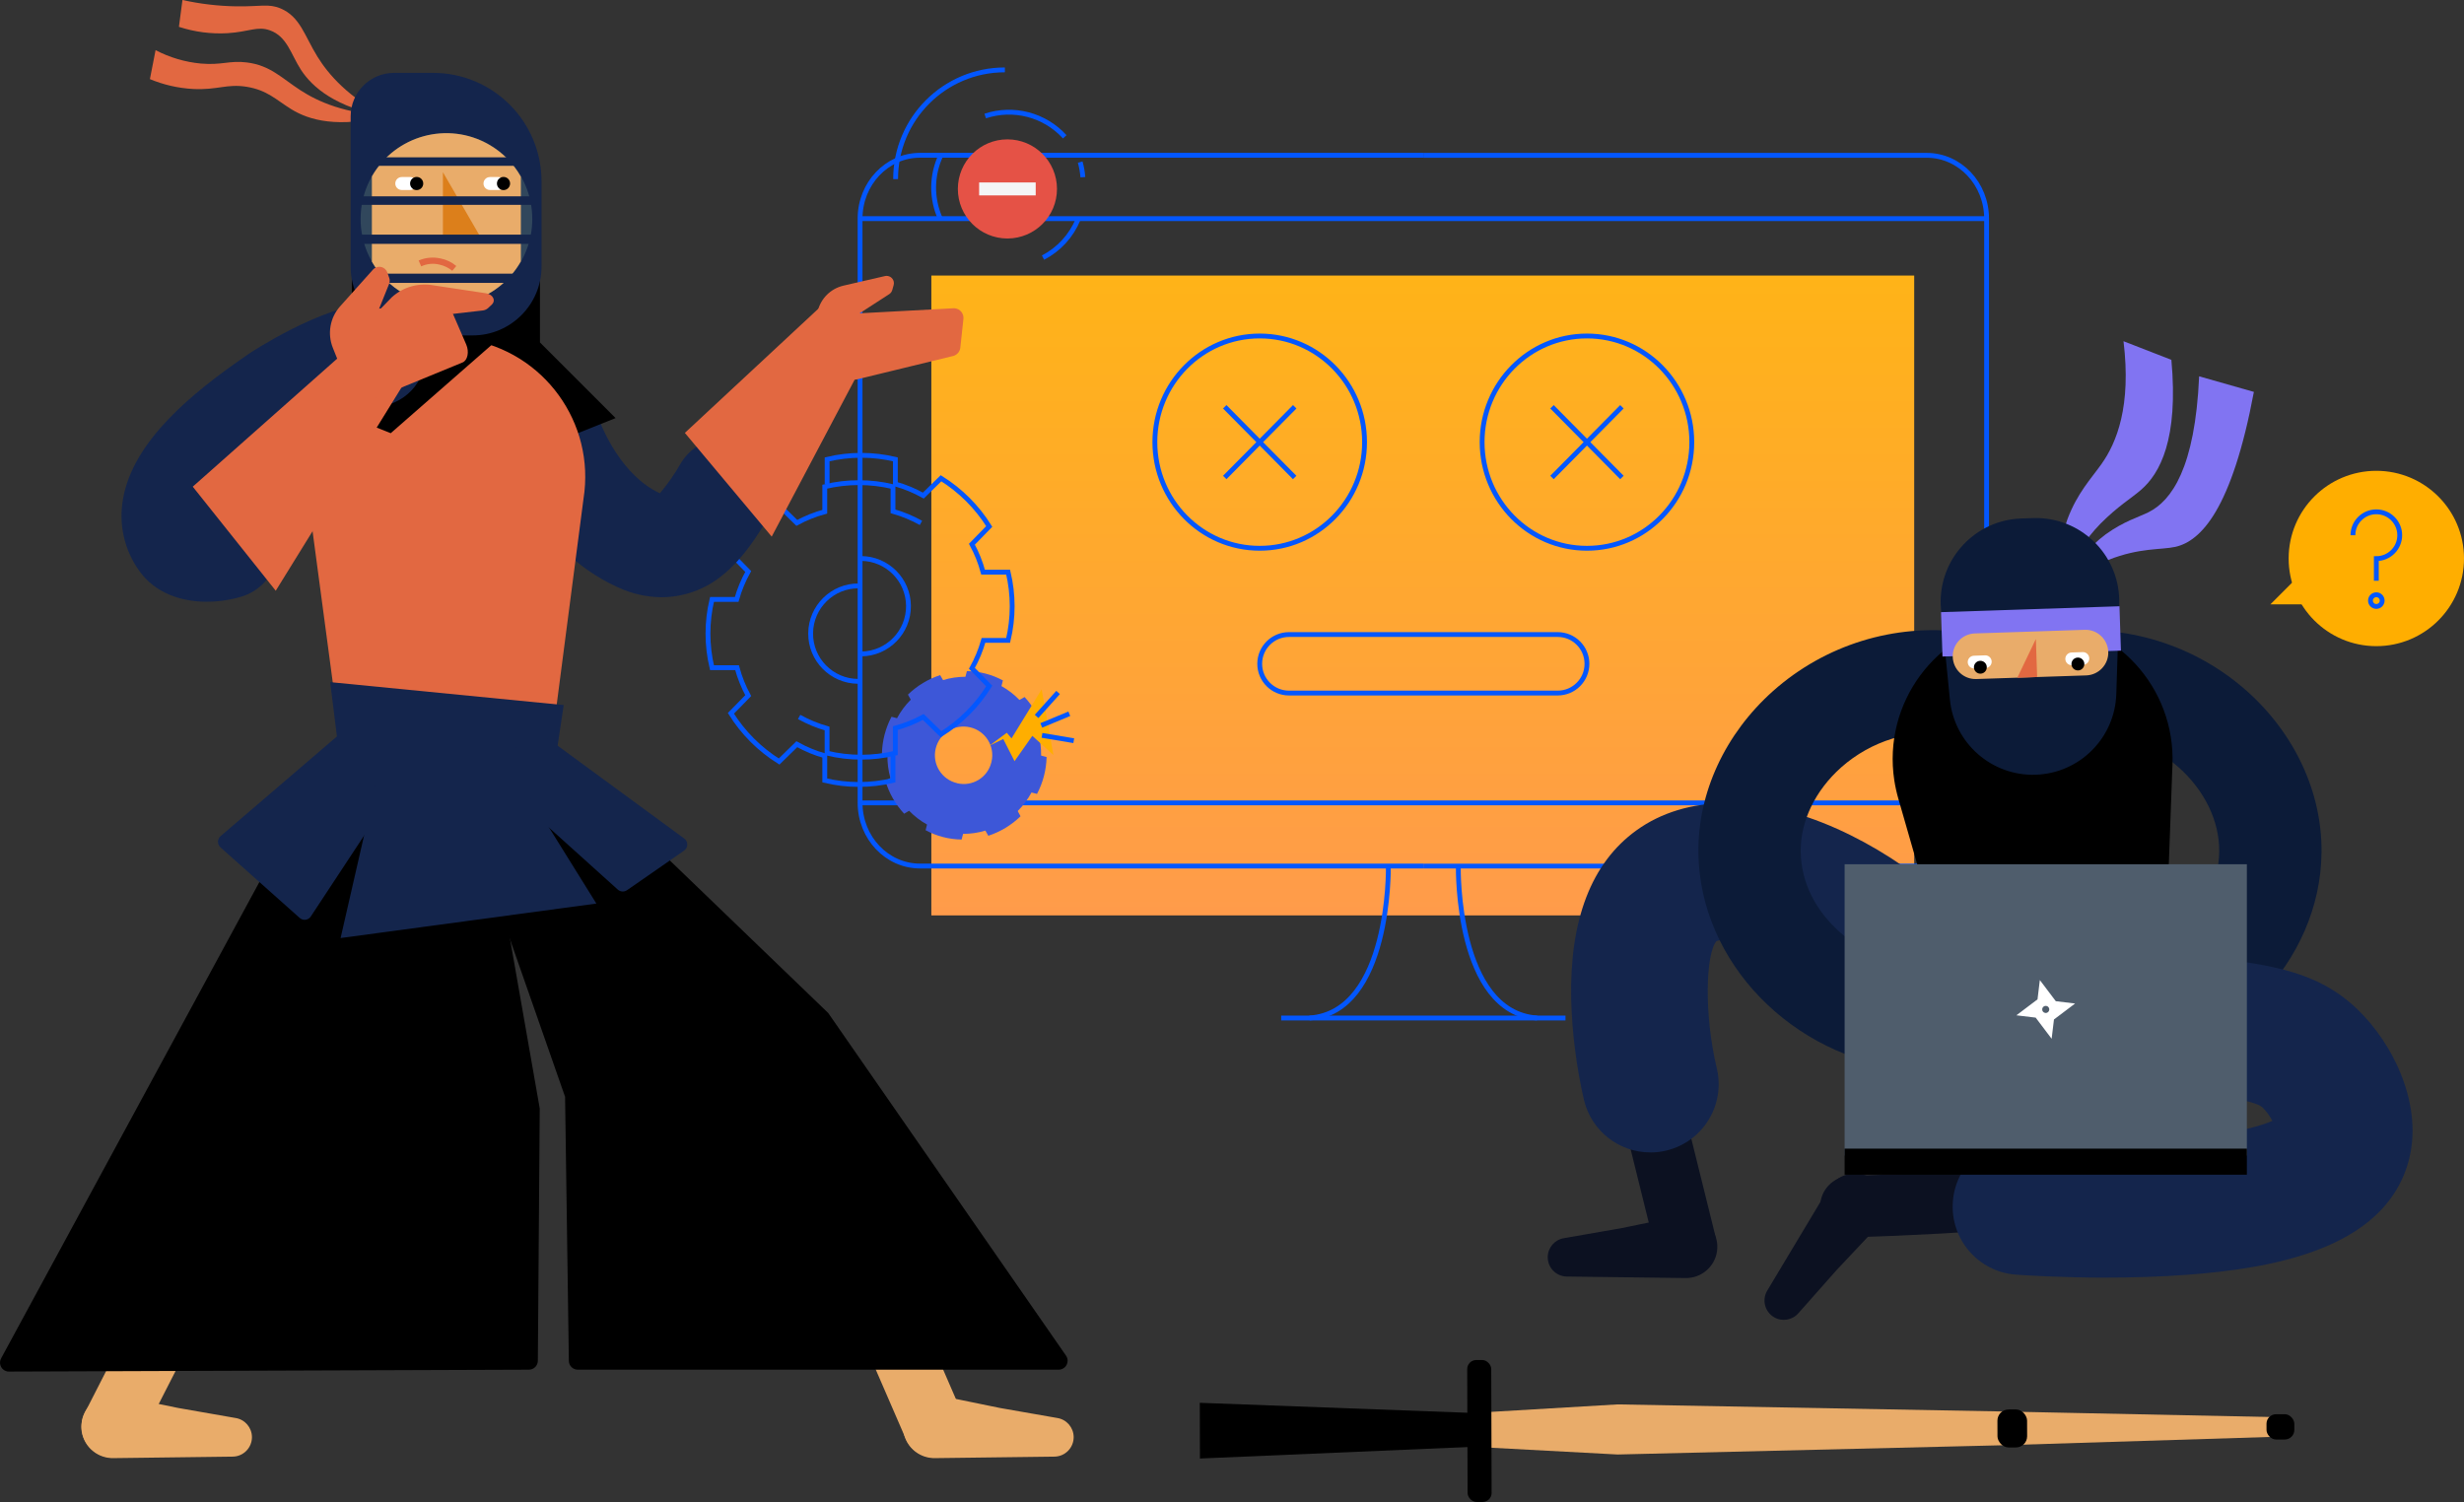
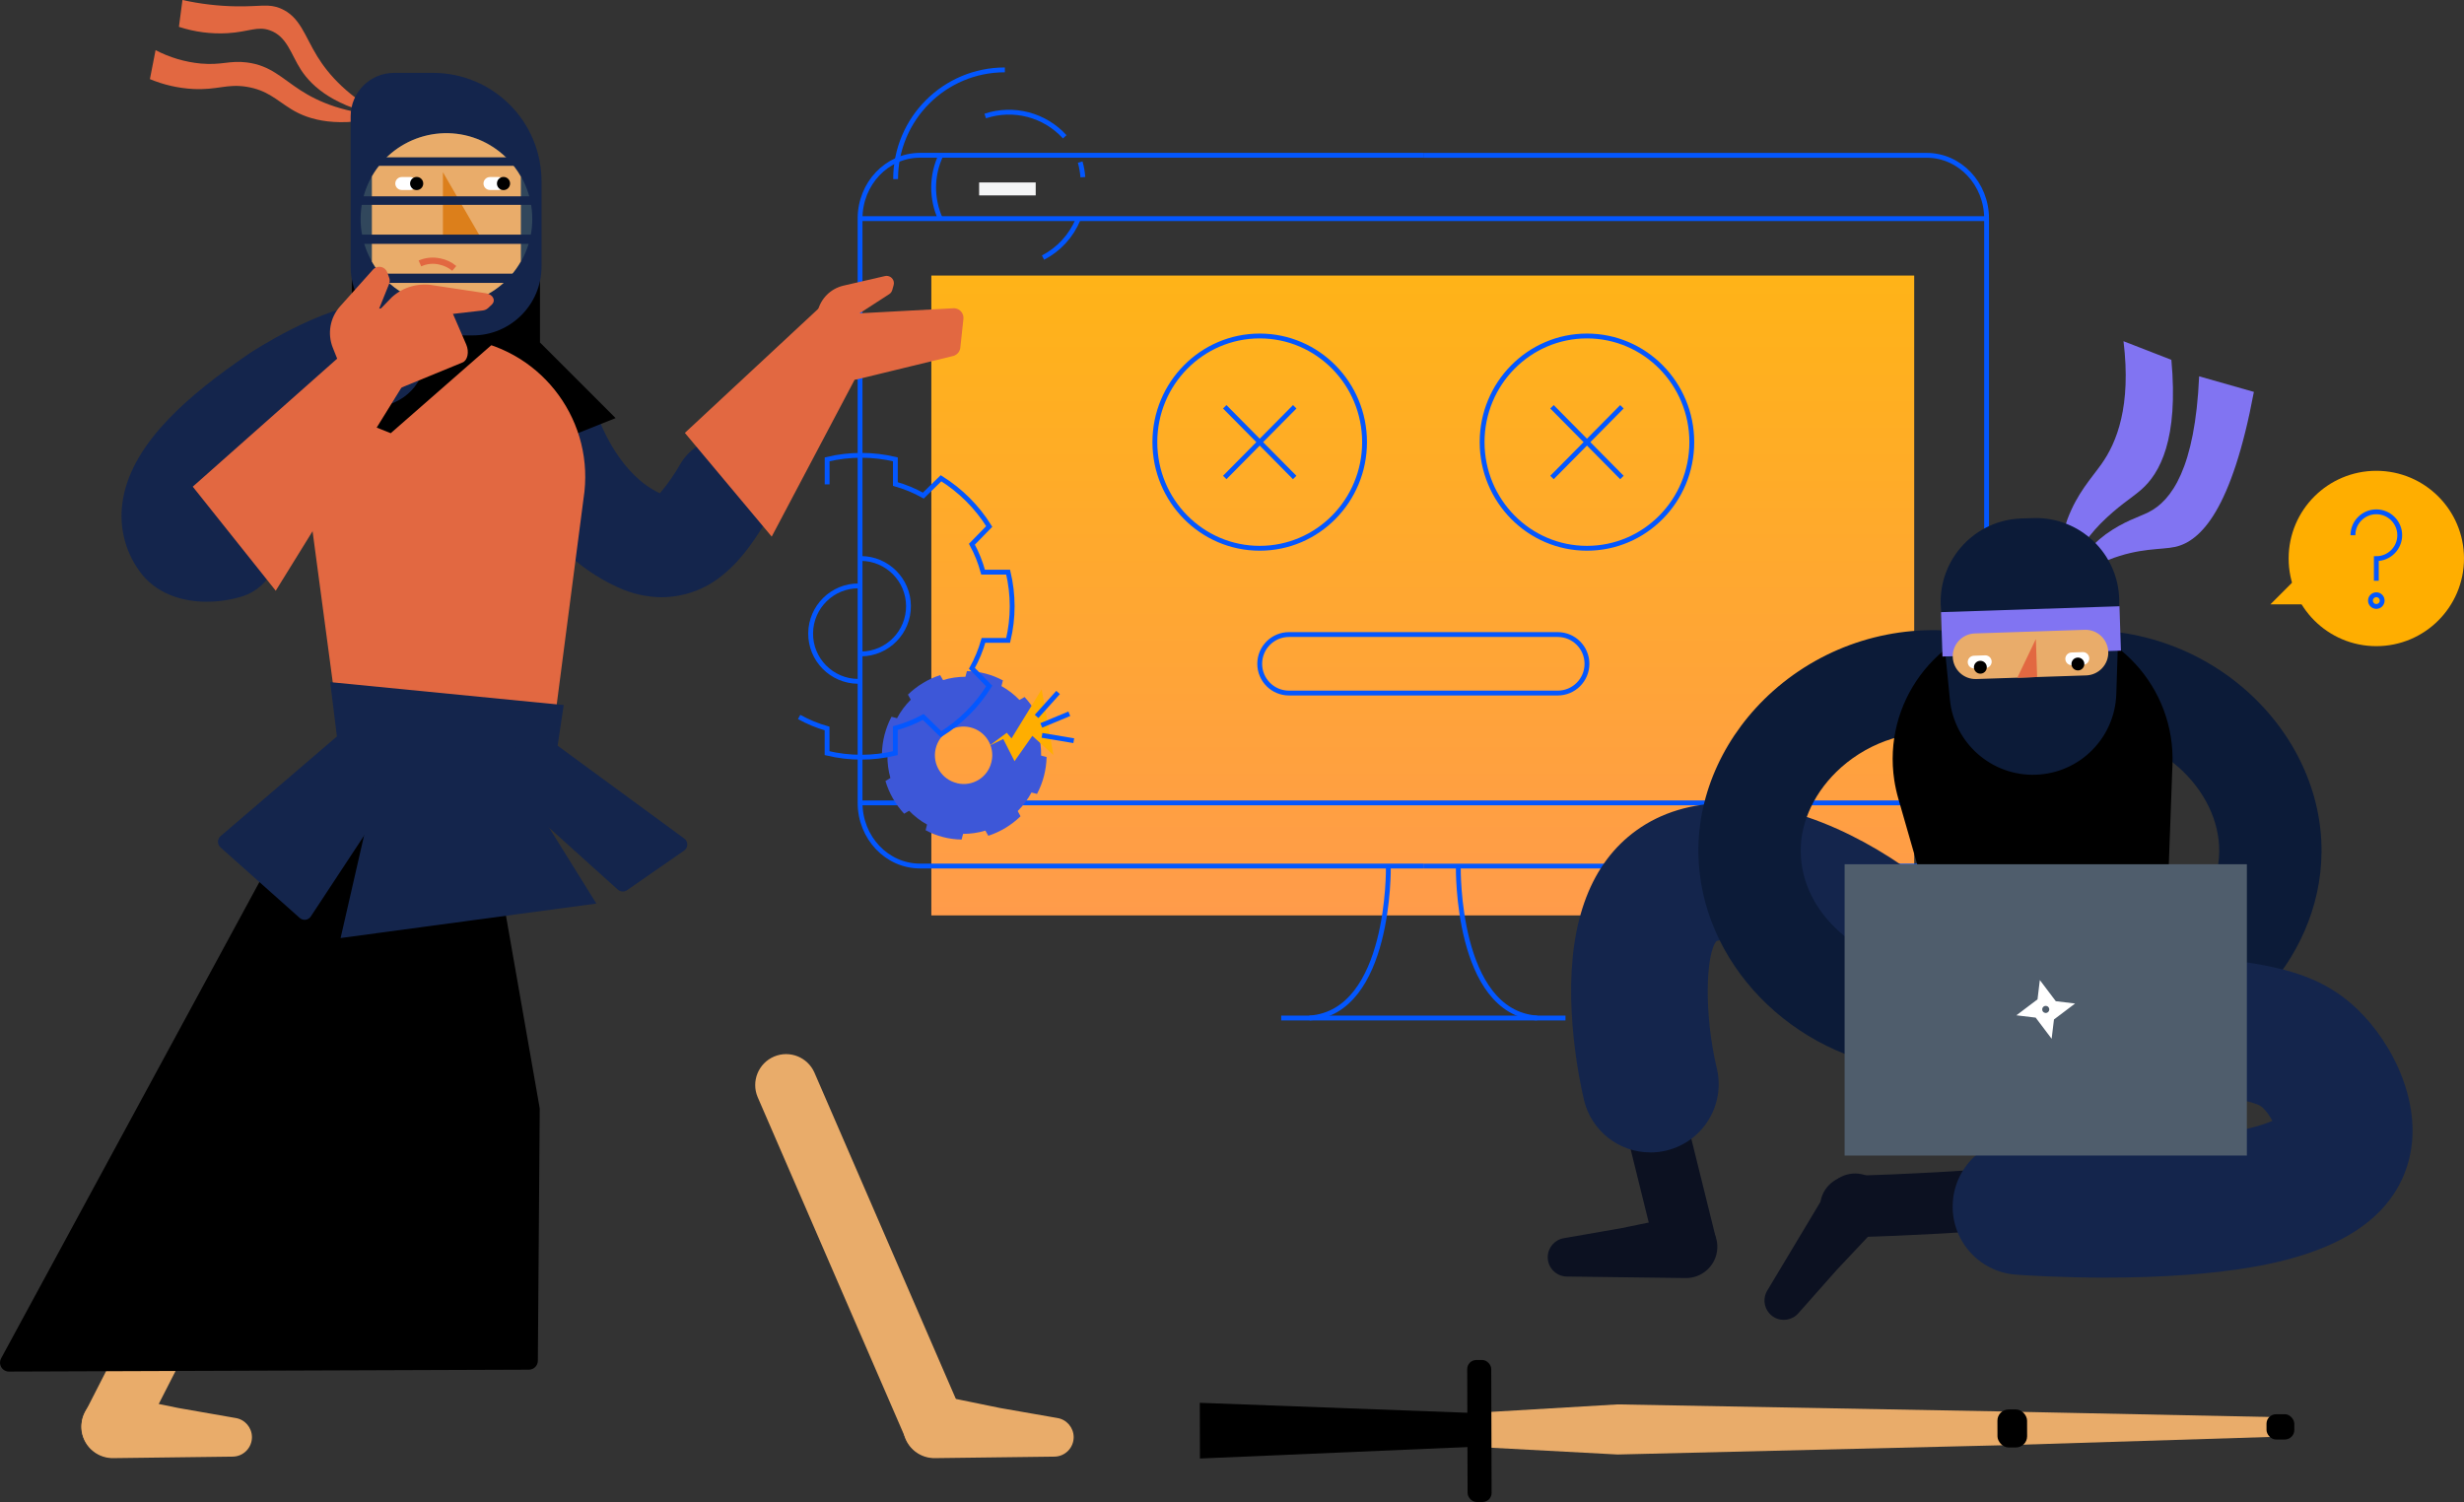
<svg xmlns="http://www.w3.org/2000/svg" id="Layer_1" data-name="Layer 1" viewBox="0 0 509.52 310.6">
  <rect x="0" y="0" width="509.52" height="310.6" fill="#333333" stroke="none" />
  <defs>
    <style>
      .cls-1 {
        fill: url(#linear-gradient);
      }

      .cls-1, .cls-2, .cls-3, .cls-4, .cls-5, .cls-6, .cls-7, .cls-8, .cls-9, .cls-10, .cls-11, .cls-12, .cls-13, .cls-14, .cls-15, .cls-16, .cls-17, .cls-18, .cls-19 {
        stroke-width: 0px;
      }

      .cls-2 {
        fill: #0c1b38;
      }

      .cls-3, .cls-11 {
        fill: #e26841;
      }

      .cls-4 {
        fill: #4f5d6c;
      }

      .cls-5 {
        fill: #e55246;
      }

      .cls-6 {
        fill: #f4f5f6;
      }

      .cls-8 {
        fill: #8174f2;
      }

      .cls-9, .cls-10 {
        fill: #e9ac6a;
      }

      .cls-10, .cls-11, .cls-12, .cls-13, .cls-15 {
        fill-rule: evenodd;
      }

      .cls-12, .cls-18 {
        fill: #14254c;
      }

      .cls-13 {
        fill: #31475c;
      }

      .cls-14 {
        fill: #fff;
      }

      .cls-15 {
        fill: #dc7f1b;
      }

      .cls-16 {
        fill: #3d57d8;
      }

      .cls-17 {
        fill: #ffae00;
      }

      .cls-19 {
        fill: #0c1121;
      }

      .cls-20, .cls-21 {
        fill: none;
        stroke: #0357ff;
      }

      .cls-21 {
        stroke-miterlimit: 10;
      }
    </style>
    <linearGradient id="linear-gradient" x1="-700.04" y1="693.1" x2="-700.04" y2="692.1" gradientTransform="translate(142572.33 91769.1) scale(203.24 -132.32)" gradientUnits="userSpaceOnUse">
      <stop offset="0" stop-color="#ffb318" />
      <stop offset="1" stop-color="#ff9b4b" />
    </linearGradient>
  </defs>
  <g id="Group_5086" data-name="Group 5086">
    <g id="Group_5085" data-name="Group 5085">
      <g id="Group_5084" data-name="Group 5084">
        <g id="Group_4911" data-name="Group 4911">
          <rect id="Rectangle_10688" data-name="Rectangle 10688" class="cls-1" x="192.59" y="56.98" width="203.24" height="132.32" />
          <g id="Group_4895" data-name="Group 4895">
            <g id="Group_4894" data-name="Group 4894">
              <g id="Group_4893" data-name="Group 4893">
                <path id="Path_2665" data-name="Path 2665" class="cls-21" d="M294.32,32.12h104.08c6.85,0,12.4,5.86,12.4,13.09v120.8c0,7.23-5.55,13.09-12.4,13.09h-104.08" />
                <path id="Path_2666" data-name="Path 2666" class="cls-21" d="M294.32,179.09h-104.07c-6.85,0-12.4-5.86-12.4-13.09V45.2c0-7.23,5.55-13.09,12.4-13.09h104.07" />
                <line id="Line_200" data-name="Line 200" class="cls-21" x1="177.85" y1="45.21" x2="410.81" y2="45.21" />
                <line id="Line_201" data-name="Line 201" class="cls-21" x1="177.85" y1="166.03" x2="410.81" y2="166.03" />
              </g>
            </g>
          </g>
          <line id="Line_202" data-name="Line 202" class="cls-21" x1="264.93" y1="210.52" x2="323.72" y2="210.52" />
          <g id="Group_4896" data-name="Group 4896">
            <path id="Path_2667" data-name="Path 2667" class="cls-21" d="M287.09,179.35s.48,29.97-16.3,31.17" />
            <path id="Path_2668" data-name="Path 2668" class="cls-21" d="M301.56,179.35s-.48,29.97,16.29,31.17" />
          </g>
          <g id="Group_4899" data-name="Group 4899">
            <g id="Group_4897" data-name="Group 4897">
              <ellipse id="Ellipse_124" data-name="Ellipse 124" class="cls-20" cx="260.49" cy="91.43" rx="21.68" ry="21.95" />
              <g id="Group_4810" data-name="Group 4810">
                <path id="Line_158" data-name="Line 158" class="cls-20" d="M253.26,98.74l8.59-8.68,5.88-5.94" />
                <line id="Line_159" data-name="Line 159" class="cls-21" x1="253.26" y1="84.12" x2="267.72" y2="98.74" />
              </g>
            </g>
            <g id="Group_4898" data-name="Group 4898">
              <ellipse id="Ellipse_124-2" data-name="Ellipse 124-2" class="cls-20" cx="328.16" cy="91.43" rx="21.68" ry="21.95" />
              <g id="Group_4810-2" data-name="Group 4810-2">
                <line id="Line_158-2" data-name="Line 158-2" class="cls-21" x1="320.93" y1="98.74" x2="335.39" y2="84.12" />
                <line id="Line_159-2" data-name="Line 159-2" class="cls-21" x1="320.93" y1="84.12" x2="335.39" y2="98.74" />
              </g>
            </g>
          </g>
          <path id="Rectangle_10648" data-name="Rectangle 10648" class="cls-21" d="M266.54,131.22h55.57c3.34,0,6.05,2.71,6.05,6.05h0c0,3.34-2.71,6.05-6.05,6.05h-55.57c-3.34,0-6.05-2.71-6.05-6.05h0c0-3.34,2.71-6.05,6.05-6.05Z" />
          <g id="Group_4908" data-name="Group 4908">
            <path id="Path_2675" data-name="Path 2675" class="cls-21" d="M207.79,14.45c-12.48,0-22.59,10.11-22.59,22.59h0" />
-             <circle id="Ellipse_139" data-name="Ellipse 139" class="cls-5" cx="208.32" cy="39.07" r="10.25" />
            <path id="Path_2676" data-name="Path 2676" class="cls-21" d="M194.6,32.03c-2.02,4.21-2.05,9.1-.09,13.34" />
            <path id="Path_2677" data-name="Path 2677" class="cls-21" d="M220.17,28.29c-4.15-4.55-10.59-6.24-16.44-4.3" />
            <path id="Path_2678" data-name="Path 2678" class="cls-21" d="M223.92,36.64c-.08-1.06-.26-2.1-.55-3.12" />
            <path id="Path_2679" data-name="Path 2679" class="cls-21" d="M215.68,53.27c3.27-1.69,5.84-4.49,7.25-7.9" />
            <rect id="Rectangle_10649" data-name="Rectangle 10649" class="cls-6" x="202.47" y="37.73" width="11.7" height="2.68" />
          </g>
          <g id="Group_4910" data-name="Group 4910">
            <g id="Group_4909" data-name="Group 4909">
              <g id="Group_4811" data-name="Group 4811">
                <path id="Path_2594" data-name="Path 2594" class="cls-16" d="M216.43,156.55l-1.14-.3c.02-1.59-.18-3.18-.61-4.71l1.05-.64c-.76-2.52-2.08-4.83-3.86-6.76l-1.06.61c-1.09-1.14-2.35-2.1-3.72-2.87l.3-1.17c-2.29-1.24-4.85-1.9-7.45-1.93l-.3,1.17c-1.57,0-3.13.23-4.63.69l-.6-1.03c-2.5.82-4.78,2.2-6.66,4.03l.58,1.05c-1.13,1.13-2.09,2.42-2.84,3.83l-1.14-.3c-1.24,2.36-1.92,4.97-1.98,7.64l1.14.3c-.03,1.6.18,3.19.61,4.72l-1.02.63c.75,2.52,2.07,4.83,3.86,6.76l1.03-.61c1.09,1.13,2.34,2.09,3.71,2.85l-.3,1.17c2.29,1.24,4.85,1.9,7.45,1.93l.3-1.17c1.56,0,3.12-.22,4.61-.68l.61,1.07c2.5-.82,4.78-2.2,6.66-4.03l-.58-1.08c1.13-1.13,2.09-2.43,2.85-3.84l1.14.3c1.24-2.36,1.92-4.97,1.98-7.64ZM197.91,161.95c-3.19-.74-5.18-3.93-4.43-7.12.74-3.19,3.93-5.18,7.12-4.43,3.19.74,5.18,3.93,4.43,7.12-.01.05-.02.1-.04.15-.77,3.14-3.95,5.06-7.09,4.29Z" />
              </g>
            </g>
            <path id="Path_2680" data-name="Path 2680" class="cls-17" d="M204.56,154.23l3.63-2.7.98,1.16,6.23-10.15,2.43,13.59-4.36-3.96-3.68,5.24-2.33-4.59-2.91,1.4Z" />
            <line id="Line_207" data-name="Line 207" class="cls-21" x1="214.35" y1="148.15" x2="218.8" y2="143.2" />
            <line id="Line_208" data-name="Line 208" class="cls-21" x1="222.04" y1="153.17" x2="215.47" y2="152.07" />
            <line id="Line_209" data-name="Line 209" class="cls-21" x1="215.32" y1="150.01" x2="221.12" y2="147.6" />
          </g>
        </g>
        <g id="Group_4904" data-name="Group 4904">
          <g id="Group_4901" data-name="Group 4901">
            <g id="Group_4900" data-name="Group 4900">
              <path id="Path_2669" data-name="Path 2669" class="cls-21" d="M165.25,148.26c1.83,1.02,3.77,1.82,5.78,2.39v5.1c4.64,1.11,9.47,1.11,14.11,0v-5.18c2.01-.54,3.95-1.32,5.78-2.31l3.67,3.58c4.04-2.52,7.45-5.93,9.97-9.97l-3.58-3.66c1.02-1.83,1.82-3.77,2.39-5.78h5.1c1.11-4.64,1.11-9.47,0-14.11h-5.18c-.54-2.01-1.32-3.95-2.31-5.78l3.58-3.67c-2.52-4.04-5.93-7.45-9.97-9.97l-3.66,3.58c-1.83-1.02-3.77-1.82-5.78-2.39v-5.1c-4.64-1.11-9.47-1.11-14.11,0v5.18" />
              <path id="Path_2670" data-name="Path 2670" class="cls-21" d="M178.09,135.23c5.45-.05,9.83-4.52,9.77-9.97-.05-5.37-4.4-9.72-9.77-9.77h0" />
            </g>
          </g>
          <g id="Group_4903" data-name="Group 4903">
            <g id="Group_4902" data-name="Group 4902">
-               <path id="Path_2671" data-name="Path 2671" class="cls-21" d="M190.44,108.13c-1.83-1.02-3.77-1.82-5.78-2.39v-5.1c-4.64-1.11-9.47-1.11-14.11,0v5.18c-2.01.54-3.95,1.32-5.78,2.31l-3.66-3.58c-4.04,2.52-7.45,5.93-9.97,9.97l3.58,3.66c-1.02,1.83-1.83,3.77-2.39,5.78h-5.1c-1.11,4.64-1.11,9.47,0,14.11h5.18c.54,2.01,1.32,3.95,2.31,5.78l-3.58,3.66c2.52,4.04,5.93,7.45,9.97,9.97l3.66-3.58c1.83,1.02,3.77,1.83,5.78,2.39v5.1c4.64,1.11,9.47,1.11,14.11,0v-5.19" />
              <path id="Path_2672" data-name="Path 2672" class="cls-21" d="M177.6,121.16c-5.45-.06-9.91,4.32-9.97,9.77-.06,5.45,4.32,9.91,9.77,9.97h.2" />
            </g>
          </g>
        </g>
        <g id="Group_5045" data-name="Group 5045">
          <g id="Group_5016" data-name="Group 5016">
            <path id="Path_2712" data-name="Path 2712" class="cls-19" d="M348.46,263.15c-2.92,0-5.46-1.99-6.16-4.83l-7.89-31.9c-.86-3.4,1.19-6.85,4.59-7.72,3.4-.86,6.85,1.19,7.72,4.59,0,.03.01.06.02.08l7.9,31.9c.84,3.41-1.24,6.85-4.65,7.69-.5.12-1.01.19-1.52.19h0Z" />
          </g>
          <g id="Group_5017" data-name="Group 5017">
            <path id="Path_2713" data-name="Path 2713" class="cls-19" d="M355.11,257.45c.21,3.56-2.51,6.62-6.08,6.83h0c-.15,0-.31.01-.46.01l-2.46-.03-22.12-.28c-2.2-.03-3.97-1.84-3.94-4.05.03-1.95,1.45-3.59,3.38-3.89l11.77-2.05,12.15-2.5c3.5-.72,6.92,1.54,7.64,5.05.06.3.1.6.12.91h0Z" />
          </g>
          <g id="Group_5018" data-name="Group 5018">
            <path id="Path_2714" data-name="Path 2714" class="cls-18" d="M341.26,238.31c-6.52,0-12.19-4.48-13.71-10.82-1.57-6.83-2.46-13.8-2.65-20.8-.35-16.49,4.18-28.25,13.47-34.96,10.27-7.43,25.41-7.55,41.52-.33,14.98,6.71,29.31,18.81,41.45,35.01,4.7,6.22,3.46,15.07-2.76,19.77-6.22,4.7-15.07,3.46-19.77-2.76l-.06-.08c-8.8-11.75-19.24-20.88-29.38-25.71-8.51-4.05-13.45-3.44-14.43-3.02-2.21,2.59-2.62,15.09.07,26.3,1.81,7.59-2.87,15.21-10.45,17.02-1.07.26-2.17.39-3.28.39h0ZM354.84,194.65l.15-.12" />
          </g>
          <g id="Group_5019" data-name="Group 5019">
            <path id="Path_2715" data-name="Path 2715" class="cls-2" d="M395.83,221.26c-.38,0-.75-.02-1.13-.06-24.17-2.56-43.28-22.29-43.5-44.92-.12-12.35,5.51-24.52,15.44-33.38,10.74-9.55,25.08-14,39.34-12.19,5.8.72,9.92,6.01,9.19,11.81-.72,5.8-6.01,9.92-11.81,9.19h0c-8.2-1.04-16.45,1.5-22.63,6.98-5.38,4.8-8.43,11.13-8.37,17.38.13,13.28,12.85,22.84,24.57,24.08,5.81.62,10.03,5.83,9.41,11.64-.57,5.38-5.1,9.46-10.51,9.47h0Z" />
          </g>
          <g id="Group_5020" data-name="Group 5020">
            <path id="Path_2716" data-name="Path 2716" class="cls-2" d="M435.43,221.26c-5.85,0-10.58-4.75-10.57-10.6,0-5.41,4.09-9.94,9.47-10.51,11.71-1.24,24.43-10.8,24.57-24.08.06-6.24-2.99-12.58-8.37-17.38-6.18-5.48-14.43-8.03-22.63-6.98-5.8.72-11.09-3.39-11.81-9.19-.72-5.8,3.39-11.09,9.19-11.81h0c14.26-1.8,28.6,2.64,39.34,12.19,9.94,8.86,15.57,21.03,15.44,33.38-.22,22.63-19.34,42.36-43.5,44.92-.38.04-.76.06-1.13.06Z" />
          </g>
          <g id="Group_5021" data-name="Group 5021">
            <path id="Path_2717" data-name="Path 2717" class="cls-7" d="M448.21,186.13l1.02-27.92c.67-16.06-11.81-29.62-27.87-30.28-1.75-.07-3.49.01-5.22.25h0c-15.9,2.41-26.84,17.25-24.43,33.16.2,1.29.48,2.57.84,3.82l7.72,26.85c3.24,11.46,14.25,18.94,26.1,17.73h0c12.14-1.33,21.45-11.39,21.84-23.6Z" />
          </g>
          <g id="Group_5022" data-name="Group 5022">
            <path id="Path_2718" data-name="Path 2718" class="cls-19" d="M387.32,243.84c-2.92-2.05-6.96-1.34-9,1.58,0,0,0,0,0,0-.09.13-.17.25-.25.39l-1.26,2.11-11.37,18.97c-1.13,1.89-.52,4.34,1.37,5.48,1.67,1,3.83.65,5.09-.83l7.92-8.94,8.5-9.03c2.45-2.6,2.32-6.7-.28-9.14-.23-.21-.47-.41-.72-.59h0Z" />
          </g>
          <g id="Group_5023" data-name="Group 5023">
            <path id="Path_2719" data-name="Path 2719" class="cls-19" d="M382.75,255.87c-3.51.01-6.36-2.82-6.37-6.33-.01-3.45,2.74-6.29,6.19-6.37,11.9-.35,23.96-1.02,35.85-1.98,6.58-.54,13.25-1.18,19.83-1.9,3.49-.38,6.62,2.13,7.01,5.62.38,3.49-2.13,6.62-5.62,7.01h0c-6.7.74-13.49,1.39-20.2,1.94-12.1.98-24.39,1.66-36.51,2.02-.06,0-.12,0-.19,0Z" />
          </g>
          <g id="Group_5024" data-name="Group 5024">
            <path id="Path_2720" data-name="Path 2720" class="cls-18" d="M435.6,264.21c-9.34,0-16.74-.48-18.72-.62-7.77-.56-13.62-7.31-13.06-15.09.56-7.77,7.32-13.62,15.09-13.06h0c8.91.6,17.84.71,26.76.32,14.34-.68,21.22-2.69,24.22-3.96-.51-1.01-1.18-1.93-1.97-2.73-1.38-1.31-6.08-2-14.28-3.11l-.98-.13c-6.15-.83-12.36-1.15-18.56-.94-.16,0-.33,0-.49,0-7.79-.01-14.1-6.34-14.09-14.14.01-7.59,6.03-13.81,13.61-14.08,7.79-.26,15.59.13,23.32,1.18l.97.13c12.7,1.72,21.87,2.96,29.93,10.61,7.51,7.13,14.02,20.17,10.59,31.95-5.25,18.02-28.6,21.8-45.7,23.08-5.75.43-11.49.58-16.64.58Z" />
          </g>
          <g id="Group_5025" data-name="Group 5025">
            <rect id="Rectangle_10676" data-name="Rectangle 10676" class="cls-8" x="403.23" y="189.47" width="46.94" height="15.69" transform="translate(-25.68 69.41) rotate(-9.03)" />
          </g>
          <g id="Group_5039" data-name="Group 5039">
            <g id="Group_5028" data-name="Group 5028">
              <g id="Group_5026" data-name="Group 5026">
                <path id="Path_2721" data-name="Path 2721" class="cls-8" d="M436.05,115.76c6.41-2.53,10.87-2.03,13.76-2.67,5.31-1.17,11.72-7.79,16.26-32.05l-11.32-3.22c-.84,19.05-5.75,25.73-10.44,28.09-2.13,1.07-5.03,1.83-8.86,4.57-3.66,2.72-6.51,6.38-8.24,10.6,2.64-2.24,5.62-4.03,8.83-5.31Z" />
              </g>
              <g id="Group_5027" data-name="Group 5027">
                <path id="Path_2722" data-name="Path 2722" class="cls-8" d="M449.01,74.41l-9.9-3.85c1.64,13.4-1.39,20.96-4.57,25.42-2.19,3.08-4.94,5.94-6.98,11.27-1.46,4.11-1.66,8.56-.57,12.78,1.58-4.41,4.1-8.42,7.38-11.76,3.68-3.69,6.28-5.16,8.36-6.97,3.93-3.4,7.78-10.48,6.28-26.89Z" />
              </g>
            </g>
            <g id="Group_5038" data-name="Group 5038">
              <g id="Group_5029" data-name="Group 5029">
                <path id="Path_2723" data-name="Path 2723" class="cls-2" d="M420.4,107.14l-2.42.08c-9.52.31-16.99,8.29-16.67,17.81,0,0,0,0,0,0,.01.38.04.75.07,1.12l1.83,18.51c.89,9.05,8.66,15.85,17.74,15.55h0c9.09-.3,16.38-7.6,16.67-16.69l.6-18.59c.31-9.52-7.17-17.49-16.69-17.8-.38-.01-.75-.01-1.13,0Z" />
              </g>
              <g id="Group_5030" data-name="Group 5030">
                <rect id="Rectangle_10677" data-name="Rectangle 10677" class="cls-8" x="401.52" y="125.96" width="36.92" height="9.18" transform="translate(-4.08 13.94) rotate(-1.89)" />
              </g>
              <g id="Group_5031" data-name="Group 5031">
                <path id="Rectangle_10678" data-name="Rectangle 10678" class="cls-9" d="M431.4,139.67l-22.73.75c-2.6.09-4.78-1.95-4.87-4.56,0,0,0,0,0,0h0c-.09-2.6,1.96-4.78,4.56-4.87h0l22.73-.75c2.6-.09,4.78,1.96,4.87,4.56h0c.09,2.6-1.96,4.78-4.56,4.87h0Z" />
              </g>
              <g id="Group_5032" data-name="Group 5032">
                <path id="Path_2724" data-name="Path 2724" class="cls-3" d="M417.15,140.15l4.1-.14-.26-7.87-3.84,8.01Z" />
              </g>
              <g id="Group_5035" data-name="Group 5035">
                <g id="Group_5033" data-name="Group 5033">
                  <path id="Rectangle_10679" data-name="Rectangle 10679" class="cls-14" d="M410.58,138.15l-2.32.08c-.73.02-1.33-.54-1.36-1.27,0,0,0,0,0,0h0c-.02-.73.54-1.33,1.27-1.36h0l2.32-.08c.73-.02,1.33.54,1.36,1.27,0,0,0,0,0,0h0c.02.73-.55,1.33-1.27,1.36h0Z" />
                </g>
                <g id="Group_5034" data-name="Group 5034">
                  <path id="Rectangle_10680" data-name="Rectangle 10680" class="cls-14" d="M430.76,137.48l-2.32.08c-.73.02-1.33-.54-1.36-1.27h0c-.02-.73.55-1.33,1.27-1.36l2.32-.08c.73-.02,1.33.54,1.36,1.27h0c.02.73-.54,1.33-1.27,1.36h0Z" />
                </g>
              </g>
              <g id="Group_5036" data-name="Group 5036">
                <circle id="Ellipse_139-2" data-name="Ellipse 139-2" class="cls-7" cx="409.51" cy="137.98" r="1.33" />
              </g>
              <g id="Group_5037" data-name="Group 5037">
                <circle id="Ellipse_140" data-name="Ellipse 140" class="cls-7" cx="429.68" cy="137.31" r="1.33" />
              </g>
            </g>
          </g>
          <g id="Group_5044" data-name="Group 5044">
            <g id="Group_5042" data-name="Group 5042">
              <g id="Group_5040" data-name="Group 5040">
                <rect id="Rectangle_10681" data-name="Rectangle 10681" class="cls-4" x="381.44" y="178.72" width="83.18" height="60.24" />
              </g>
              <g id="Group_5041" data-name="Group 5041">
-                 <rect id="Rectangle_10682" data-name="Rectangle 10682" class="cls-7" x="381.44" y="237.53" width="83.18" height="5.39" />
-               </g>
+                 </g>
            </g>
            <g id="Group_5043" data-name="Group 5043">
              <path id="Path_2725" data-name="Path 2725" class="cls-14" d="M425.11,207.04l-3.3-4.37-.48,3.99-4.37,3.3,3.99.48,3.3,4.37.48-3.99,4.37-3.3-3.99-.48ZM422.94,209.47c-.4-.05-.69-.41-.64-.82.05-.4.41-.69.82-.64.4.05.69.41.64.82-.05.4-.41.69-.82.65h0Z" />
            </g>
          </g>
        </g>
        <g id="Group_5046" data-name="Group 5046">
          <path id="Path_2726" data-name="Path 2726" class="cls-17" d="M469.48,124.98h7v-7l-7,7Z" />
          <circle id="Ellipse_141" data-name="Ellipse 141" class="cls-17" cx="491.39" cy="115.49" r="18.13" />
          <path id="Path_2727" data-name="Path 2727" class="cls-21" d="M486.55,110.68c0-2.67,2.17-4.84,4.84-4.84,2.67,0,4.84,2.17,4.84,4.84,0,2.67-2.17,4.84-4.84,4.84h0v4.58" />
          <circle id="Ellipse_142" data-name="Ellipse 142" class="cls-21" cx="491.39" cy="124.2" r="1.21" />
        </g>
        <g id="Group_5047" data-name="Group 5047">
          <path id="Path_2728" data-name="Path 2728" class="cls-9" d="M304.39,292.2l30.08-1.78,79.99,1.47,57.87,1.2c1.08.02,1.94.9,1.94,1.98h0c0,1.07-.85,1.96-1.92,1.99l-57.88,1.8-79.98,1.92-30.09-1.61-.02-6.97Z" />
          <rect id="Rectangle_10683" data-name="Rectangle 10683" class="cls-7" x="413.05" y="291.45" width="6.13" height="7.86" rx="2.31" ry="2.31" transform="translate(-.88 1.25) rotate(-.17)" />
          <rect id="Rectangle_10684" data-name="Rectangle 10684" class="cls-7" x="468.69" y="292.43" width="5.75" height="5.23" rx="1.97" ry="1.97" transform="translate(-.88 1.42) rotate(-.17)" />
          <path id="Path_2729" data-name="Path 2729" class="cls-7" d="M248.13,301.61l-.03-11.52,56.47,2.1.02,7-56.46,2.42Z" />
          <rect id="Rectangle_10685" data-name="Rectangle 10685" class="cls-7" x="303.45" y="281.23" width="4.97" height="29.36" rx="1.87" ry="1.87" transform="translate(-.89 .92) rotate(-.17)" />
        </g>
        <g id="Group_5083" data-name="Group 5083">
          <g id="Group_5048" data-name="Group 5048">
            <path id="Path_2730" data-name="Path 2730" class="cls-18" d="M136.85,123.51c-3.14-.03-6.24-.73-9.09-2.06-17.89-8.07-24.18-27.96-24.84-30.2-1.61-5.66,1.67-11.55,7.33-13.16,5.59-1.59,11.43,1.6,13.11,7.16,1.02,3.47,5.35,13.23,13.1,16.75,1.6-1.89,3.02-3.92,4.24-6.07l.18-.3c3.11-4.99,9.68-6.52,14.68-3.4,4.94,3.08,6.49,9.55,3.49,14.54l-.18.29c-2.3,3.76-5.17,8.44-9.41,11.84-3.54,2.95-8,4.57-12.61,4.61Z" />
          </g>
          <g id="Group_5052" data-name="Group 5052">
            <g id="Group_5049" data-name="Group 5049">
              <path id="Path_2731" data-name="Path 2731" class="cls-3" d="M171.5,61.72l-29.88,27.8,17.96,21.45,22.03-41.69-10.11-7.56Z" />
            </g>
            <g id="Group_5050" data-name="Group 5050">
-               <path id="Path_2732" data-name="Path 2732" class="cls-3" d="M197.16,73.6c.77-.23,1.33-.9,1.42-1.7l.64-5.95c.12-1.1-.68-2.08-1.77-2.2-.11-.01-.22-.01-.33,0l-28.35,1.52,3.82,10.51c.69,1.9,2.65,3.03,4.64,2.67l19.93-4.85Z" />
+               <path id="Path_2732" data-name="Path 2732" class="cls-3" d="M197.16,73.6c.77-.23,1.33-.9,1.42-1.7l.64-5.95c.12-1.1-.68-2.08-1.77-2.2-.11-.01-.22-.01-.33,0l-28.35,1.52,3.82,10.51c.69,1.9,2.65,3.03,4.64,2.67l19.93-4.85" />
            </g>
            <g id="Group_5051" data-name="Group 5051">
              <path id="Path_2733" data-name="Path 2733" class="cls-3" d="M167.39,71.5l1.7-7.14c.62-2.63,2.69-4.68,5.32-5.29l8.58-1.98c.81-.19,1.63.32,1.82,1.13.06.25.05.51-.02.75l-.28,1c-.1.35-.32.66-.63.86l-16.49,10.66Z" />
            </g>
          </g>
          <g id="Group_5053" data-name="Group 5053">
            <path id="Path_2734" data-name="Path 2734" class="cls-7" d="M111.65,70.81l15.65,15.65-13.41,5.36-16.54-16.99v-21.46h14.31v17.43Z" />
          </g>
          <g id="Group_5054" data-name="Group 5054">
            <path id="Path_2735" data-name="Path 2735" class="cls-9" d="M23.25,301.41c-3.53,0-6.39-2.87-6.39-6.4,0-1.01.24-2,.7-2.9l35.06-68.61c1.64-3.12,5.51-4.33,8.63-2.68,3.07,1.62,4.3,5.39,2.75,8.5l-35.06,68.61c-1.09,2.14-3.29,3.49-5.7,3.48Z" />
          </g>
          <g id="Group_5055" data-name="Group 5055">
            <path id="Path_2736" data-name="Path 2736" class="cls-9" d="M16.83,294.64c-.21,3.59,2.53,6.66,6.11,6.88,0,0,0,0,0,0,.15,0,.31.01.46.01l2.47-.03,22.26-.28c2.22-.03,3.99-1.85,3.97-4.07-.03-1.96-1.46-3.62-3.4-3.92l-11.84-2.07-12.23-2.51c-3.52-.72-6.96,1.54-7.68,5.06-.06.31-.1.62-.12.93h0Z" />
          </g>
          <g id="Group_5056" data-name="Group 5056">
            <path id="Path_2737" data-name="Path 2737" class="cls-9" d="M193.18,301.41c-2.55,0-4.85-1.51-5.87-3.85l-30.64-70.69c-1.37-3.25.15-7,3.4-8.38,3.21-1.36,6.91.11,8.33,3.29l30.64,70.7c1.4,3.24-.09,7.01-3.33,8.41-.8.35-1.66.53-2.53.53h0Z" />
          </g>
          <g id="Group_5057" data-name="Group 5057">
            <path id="Path_2738" data-name="Path 2738" class="cls-9" d="M186.75,294.64c-.21,3.58,2.52,6.66,6.1,6.88h.01c.15,0,.31.01.46.01l2.47-.03,22.26-.28c2.22-.03,3.99-1.85,3.97-4.07-.03-1.96-1.46-3.62-3.4-3.92l-11.84-2.07-12.23-2.51c-3.52-.73-6.95,1.53-7.68,5.05-.06.31-.11.63-.12.94h0Z" />
          </g>
          <g id="Group_5058" data-name="Group 5058">
-             <path id="Path_2739" data-name="Path 2739" class="cls-7" d="M93.87,161.1l22.98,65.71.78,54.61c.01,1.01.84,1.82,1.85,1.82h99.44c1.02,0,1.85-.83,1.85-1.85,0-.38-.12-.74-.33-1.05l-49.18-70.86-56.64-54.55-20.76,6.18Z" />
-           </g>
+             </g>
          <g id="Group_5059" data-name="Group 5059">
            <path id="Path_2740" data-name="Path 2740" class="cls-7" d="M71.3,149.82L.23,280.9c-.49.9-.16,2.02.74,2.51.27.15.58.23.89.22l107.51-.39c1.01,0,1.84-.82,1.85-1.84l.39-52.18-12.5-71.35-27.81-8.06Z" />
          </g>
          <g id="Group_5060" data-name="Group 5060">
            <path id="Path_2741" data-name="Path 2741" class="cls-3" d="M71.41,160.57l41.13,4.92,8.12-62.34c2.5-15.72-8.22-30.48-23.94-32.98-1.5-.24-3.01-.36-4.52-.36h0c-15.91,0-28.82,12.9-28.82,28.81,0,1.52.12,3.03.36,4.53l7.67,57.42Z" />
          </g>
          <g id="Group_5061" data-name="Group 5061">
            <path id="Path_2742" data-name="Path 2742" class="cls-18" d="M116.56,145.8l-48.28-4.74,2.11,17.07c1.52,12.24,12.66,20.93,24.9,19.41,9.94-1.23,17.85-8.93,19.34-18.84l1.94-12.9Z" />
          </g>
          <g id="Group_5065" data-name="Group 5065">
            <g id="Group_5062" data-name="Group 5062">
              <path id="Path_2743" data-name="Path 2743" class="cls-18" d="M45.6,175.24l16.37,14.58c.64.57,1.61.51,2.17-.13.05-.05.09-.11.13-.17l22.55-34.22c.47-.71.27-1.66-.44-2.13h0c-.12-.08-.25-.14-.39-.19l-11.79-3.63c-.5-.16-1.05-.04-1.45.3l-27.14,23.26c-.64.55-.72,1.52-.17,2.16.05.05.1.1.15.15Z" />
            </g>
            <g id="Group_5063" data-name="Group 5063">
              <path id="Path_2744" data-name="Path 2744" class="cls-18" d="M129.67,184.08l11.79-8.18c.7-.49.87-1.45.38-2.14-.1-.14-.21-.26-.35-.36l-28.68-21.03c-.48-.35-1.11-.4-1.64-.11l-9.73,5.23c-.75.4-1.03,1.33-.63,2.08.08.16.2.3.33.42l26.62,23.98c.53.47,1.32.52,1.9.11Z" />
            </g>
            <g id="Group_5064" data-name="Group 5064">
              <path id="Path_2745" data-name="Path 2745" class="cls-18" d="M123.32,186.85l-18.9-30.36-23.78-1.36c-.75-.04-1.42.46-1.59,1.19l-8.62,37.66,52.89-7.13Z" />
            </g>
          </g>
          <g id="Group_5067" data-name="Group 5067">
            <g id="Group_5066" data-name="Group 5066">
              <path id="Path_2746" data-name="Path 2746" class="cls-7" d="M102.26,70.8l-21.46,18.78-25.93-10.28,14.57-11.66c2.1-1.68,3.32-4.22,3.31-6.9v-13.19h29.51v23.25Z" />
            </g>
          </g>
          <g id="Group_5076" data-name="Group 5076">
            <g id="Group_5070" data-name="Group 5070">
              <g id="Fill-7">
                <path id="Path_2747" data-name="Path 2747" class="cls-11" d="M79.85,24.17c-7.86-4.05-11.94-8.78-14.23-12.49-2.65-4.29-3.54-8.22-7.59-9.93-2.51-1.06-4.1-.36-9.2-.44-3.74-.06-7.45-.5-11.1-1.31l-.73,5.55c3.25,1.06,6.66,1.51,10.07,1.31,4.42-.27,6.14-1.52,8.76-.58,3.55,1.27,4.33,4.96,6.42,8.18,2.38,3.63,7.13,7.73,17.6,9.71Z" />
              </g>
              <g id="Fill-7-2">
                <path id="Path_2748" data-name="Path 2748" class="cls-11" d="M80.32,23.9c-8.83-.32-14.55-2.86-18.2-5.24-3.96-2.57-6.23-5.14-11.1-5.75-3.56-.45-5.15.62-9.5.23-3.27-.31-6.44-1.25-9.35-2.77l-1.17,5.99c2.83,1.18,5.84,1.87,8.91,2.04,5.02.26,6.99-1.11,11.05-.46,4.33.69,6.13,2.71,9.3,4.66,3.69,2.28,9.73,3.97,20.05,1.3Z" />
              </g>
              <g id="Fill-12">
                <path id="Path_2749" data-name="Path 2749" class="cls-12" d="M81.46,15.07h8.07c12.4,0,22.45,10.05,22.45,22.45v17.6c0,7.86-6.38,14.24-14.24,14.24h-10.99c-7.86,0-14.24-6.37-14.24-14.24h0v-31.1c.02-4.94,4.02-8.93,8.95-8.95" />
              </g>
              <g id="Fill-14">
                <path id="Path_2750" data-name="Path 2750" class="cls-13" d="M74.57,45.29c0,9.81,7.95,17.75,17.75,17.75s17.75-7.95,17.75-17.75c0-9.81-7.95-17.75-17.75-17.75h0c-9.79-.02-17.73,7.9-17.75,17.69h0v.07" />
              </g>
              <g id="Group_5068" data-name="Group 5068">
                <path id="Path_2751" data-name="Path 2751" class="cls-10" d="M76.91,36.64c0-.06,0-.12,0-.18,4.86-8.49,15.68-11.44,24.18-6.58,2.77,1.58,5.05,3.88,6.62,6.65v17.52c-4.82,8.52-15.62,11.52-24.14,6.71-2.78-1.57-5.09-3.87-6.67-6.64v-17.48Z" />
              </g>
              <g id="Fill-20">
                <path id="Path_2752" data-name="Path 2752" class="cls-15" d="M99.66,49.55h-8.07v-13.94l8.07,13.94Z" />
              </g>
              <g id="Group_5069" data-name="Group 5069">
                <g id="Stroke-28">
                  <path id="Path_2753" data-name="Path 2753" class="cls-18" d="M110.07,34.29h-36.83v-1.76h36.83v1.76Z" />
                </g>
                <g id="Stroke-30">
                  <path id="Path_2754" data-name="Path 2754" class="cls-18" d="M110.07,42.36h-36.83v-1.76h36.83v1.76Z" />
                </g>
                <g id="Stroke-32">
                  <path id="Path_2755" data-name="Path 2755" class="cls-18" d="M110.07,58.5h-34.62v-1.91h34.63v1.91Z" />
                </g>
                <g id="Stroke-34">
                  <path id="Path_2756" data-name="Path 2756" class="cls-18" d="M110.07,50.43h-36.83v-1.91h36.83v1.91Z" />
                </g>
              </g>
            </g>
            <g id="Group_5075" data-name="Group 5075">
              <g id="Group_5071" data-name="Group 5071">
                <path id="Rectangle_10686" data-name="Rectangle 10686" class="cls-14" d="M84.83,39.29h-1.75c-.74,0-1.34-.6-1.34-1.34h0c0-.74.6-1.34,1.34-1.34h1.74c.74,0,1.34.6,1.34,1.34h0c0,.74-.6,1.34-1.34,1.34Z" />
              </g>
              <g id="Group_5072" data-name="Group 5072">
                <path id="Rectangle_10687" data-name="Rectangle 10687" class="cls-14" d="M103.06,39.29h-1.74c-.74,0-1.34-.6-1.34-1.34h0c0-.74.6-1.34,1.34-1.34h1.74c.74,0,1.34.6,1.34,1.34h0c0,.74-.6,1.34-1.34,1.34Z" />
              </g>
              <g id="Group_5073" data-name="Group 5073">
                <circle id="Ellipse_143" data-name="Ellipse 143" class="cls-7" cx="86.16" cy="37.95" r="1.36" />
              </g>
              <g id="Group_5074" data-name="Group 5074">
                <circle id="Ellipse_144" data-name="Ellipse 144" class="cls-7" cx="104.12" cy="37.95" r="1.36" />
              </g>
            </g>
            <g id="Path_1474" data-name="Path 1474">
              <path id="Path_2757" data-name="Path 2757" class="cls-3" d="M86.57,53.87c1.43-.62,3.02-.76,4.54-.42,1.2.23,2.32.77,3.24,1.56l-.83.99c-.78-.64-1.7-1.08-2.68-1.29-1.25-.3-2.57-.17-3.74.37l-.54-1.22Z" />
            </g>
          </g>
          <g id="Group_5077" data-name="Group 5077">
            <path id="Path_2758" data-name="Path 2758" class="cls-18" d="M42.78,124.44c-5.33,0-10.69-1.8-13.92-6.31-3.15-4.32-4.38-9.74-3.41-15,2.11-12.09,14.59-22.08,25.24-29.43l.83-.58c.14-.1,15.19-10.07,25.32-10.35h.3c5.88-.12,10.74,4.56,10.86,10.44.12,5.88-4.56,10.74-10.44,10.86-2.56.35-10.63,4.27-13.84,6.52-.27.19-.58.4-.93.65-7.6,5.25-11.67,8.99-13.85,11.5,5.77,1.15,9.51,6.76,8.36,12.53-.77,3.86-3.61,6.98-7.37,8.11-2.32.69-4.72,1.05-7.14,1.05Z" />
          </g>
          <g id="Group_5082" data-name="Group 5082">
            <g id="Group_5078" data-name="Group 5078">
              <path id="Path_2759" data-name="Path 2759" class="cls-3" d="M72.47,71.73l-32.61,28.91,17.16,21.52,26.05-42.1-10.6-8.33Z" />
            </g>
            <g id="Group_5079" data-name="Group 5079">
              <path id="Path_2760" data-name="Path 2760" class="cls-3" d="M91.3,62.32c.9.1,1.66.72,1.93,1.58l3.18,7.34c.65,1.51.3,3.27-.75,3.71l-24.15,9.92-1.52-15.04c-.27-2.72.85-4.98,2.65-5.35l18.66-2.15Z" />
            </g>
            <g id="Group_5080" data-name="Group 5080">
              <path id="Path_2761" data-name="Path 2761" class="cls-3" d="M71.98,79.8l-3.16-7.89c-1.16-2.91-.58-6.22,1.51-8.56l6.8-7.6c.65-.72,1.75-.78,2.48-.13.22.2.38.44.48.72l.4,1.13c.14.4.13.84-.03,1.24l-8.48,21.09Z" />
            </g>
            <g id="Group_5081" data-name="Group 5081">
              <path id="Path_2762" data-name="Path 2762" class="cls-3" d="M75.71,66.95l5.3-5.47c2.33-2.13,5.53-3.04,8.64-2.47l10.86,1.64c1.42.22,2.07,1.49,1.2,2.32l-.79.75c-.32.28-.72.45-1.14.49l-24.05,2.74Z" />
            </g>
          </g>
        </g>
      </g>
    </g>
  </g>
</svg>